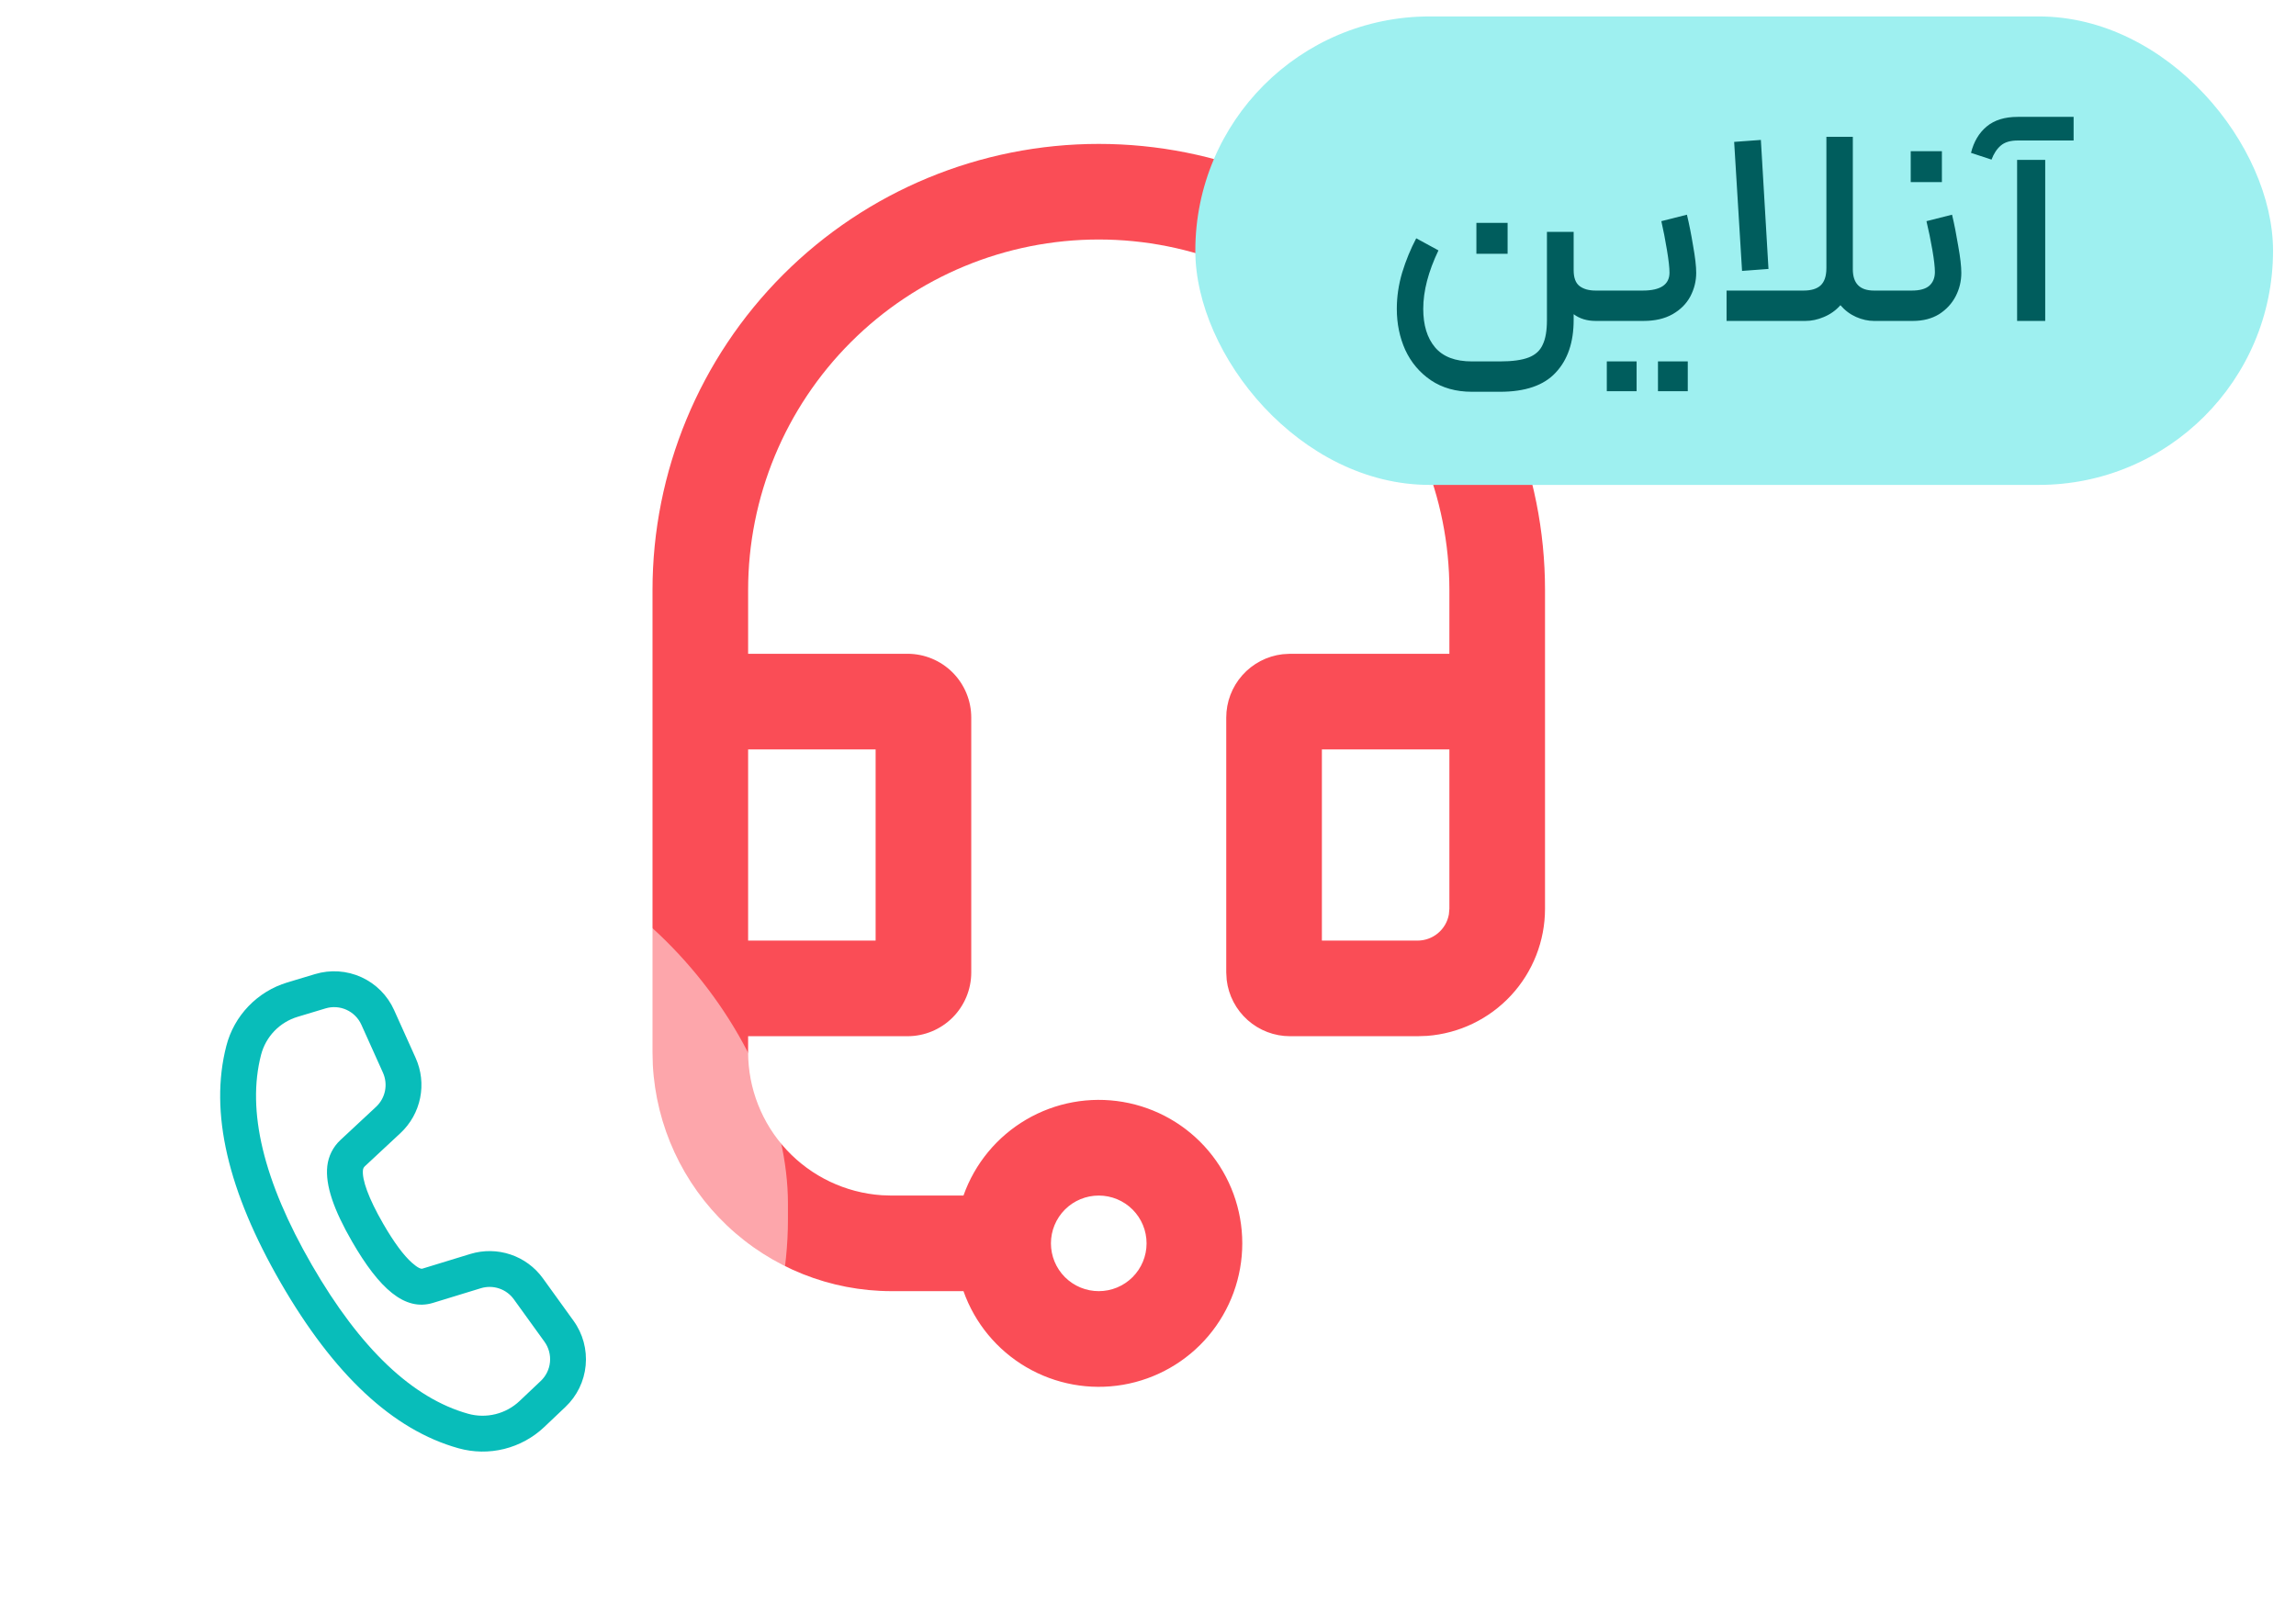
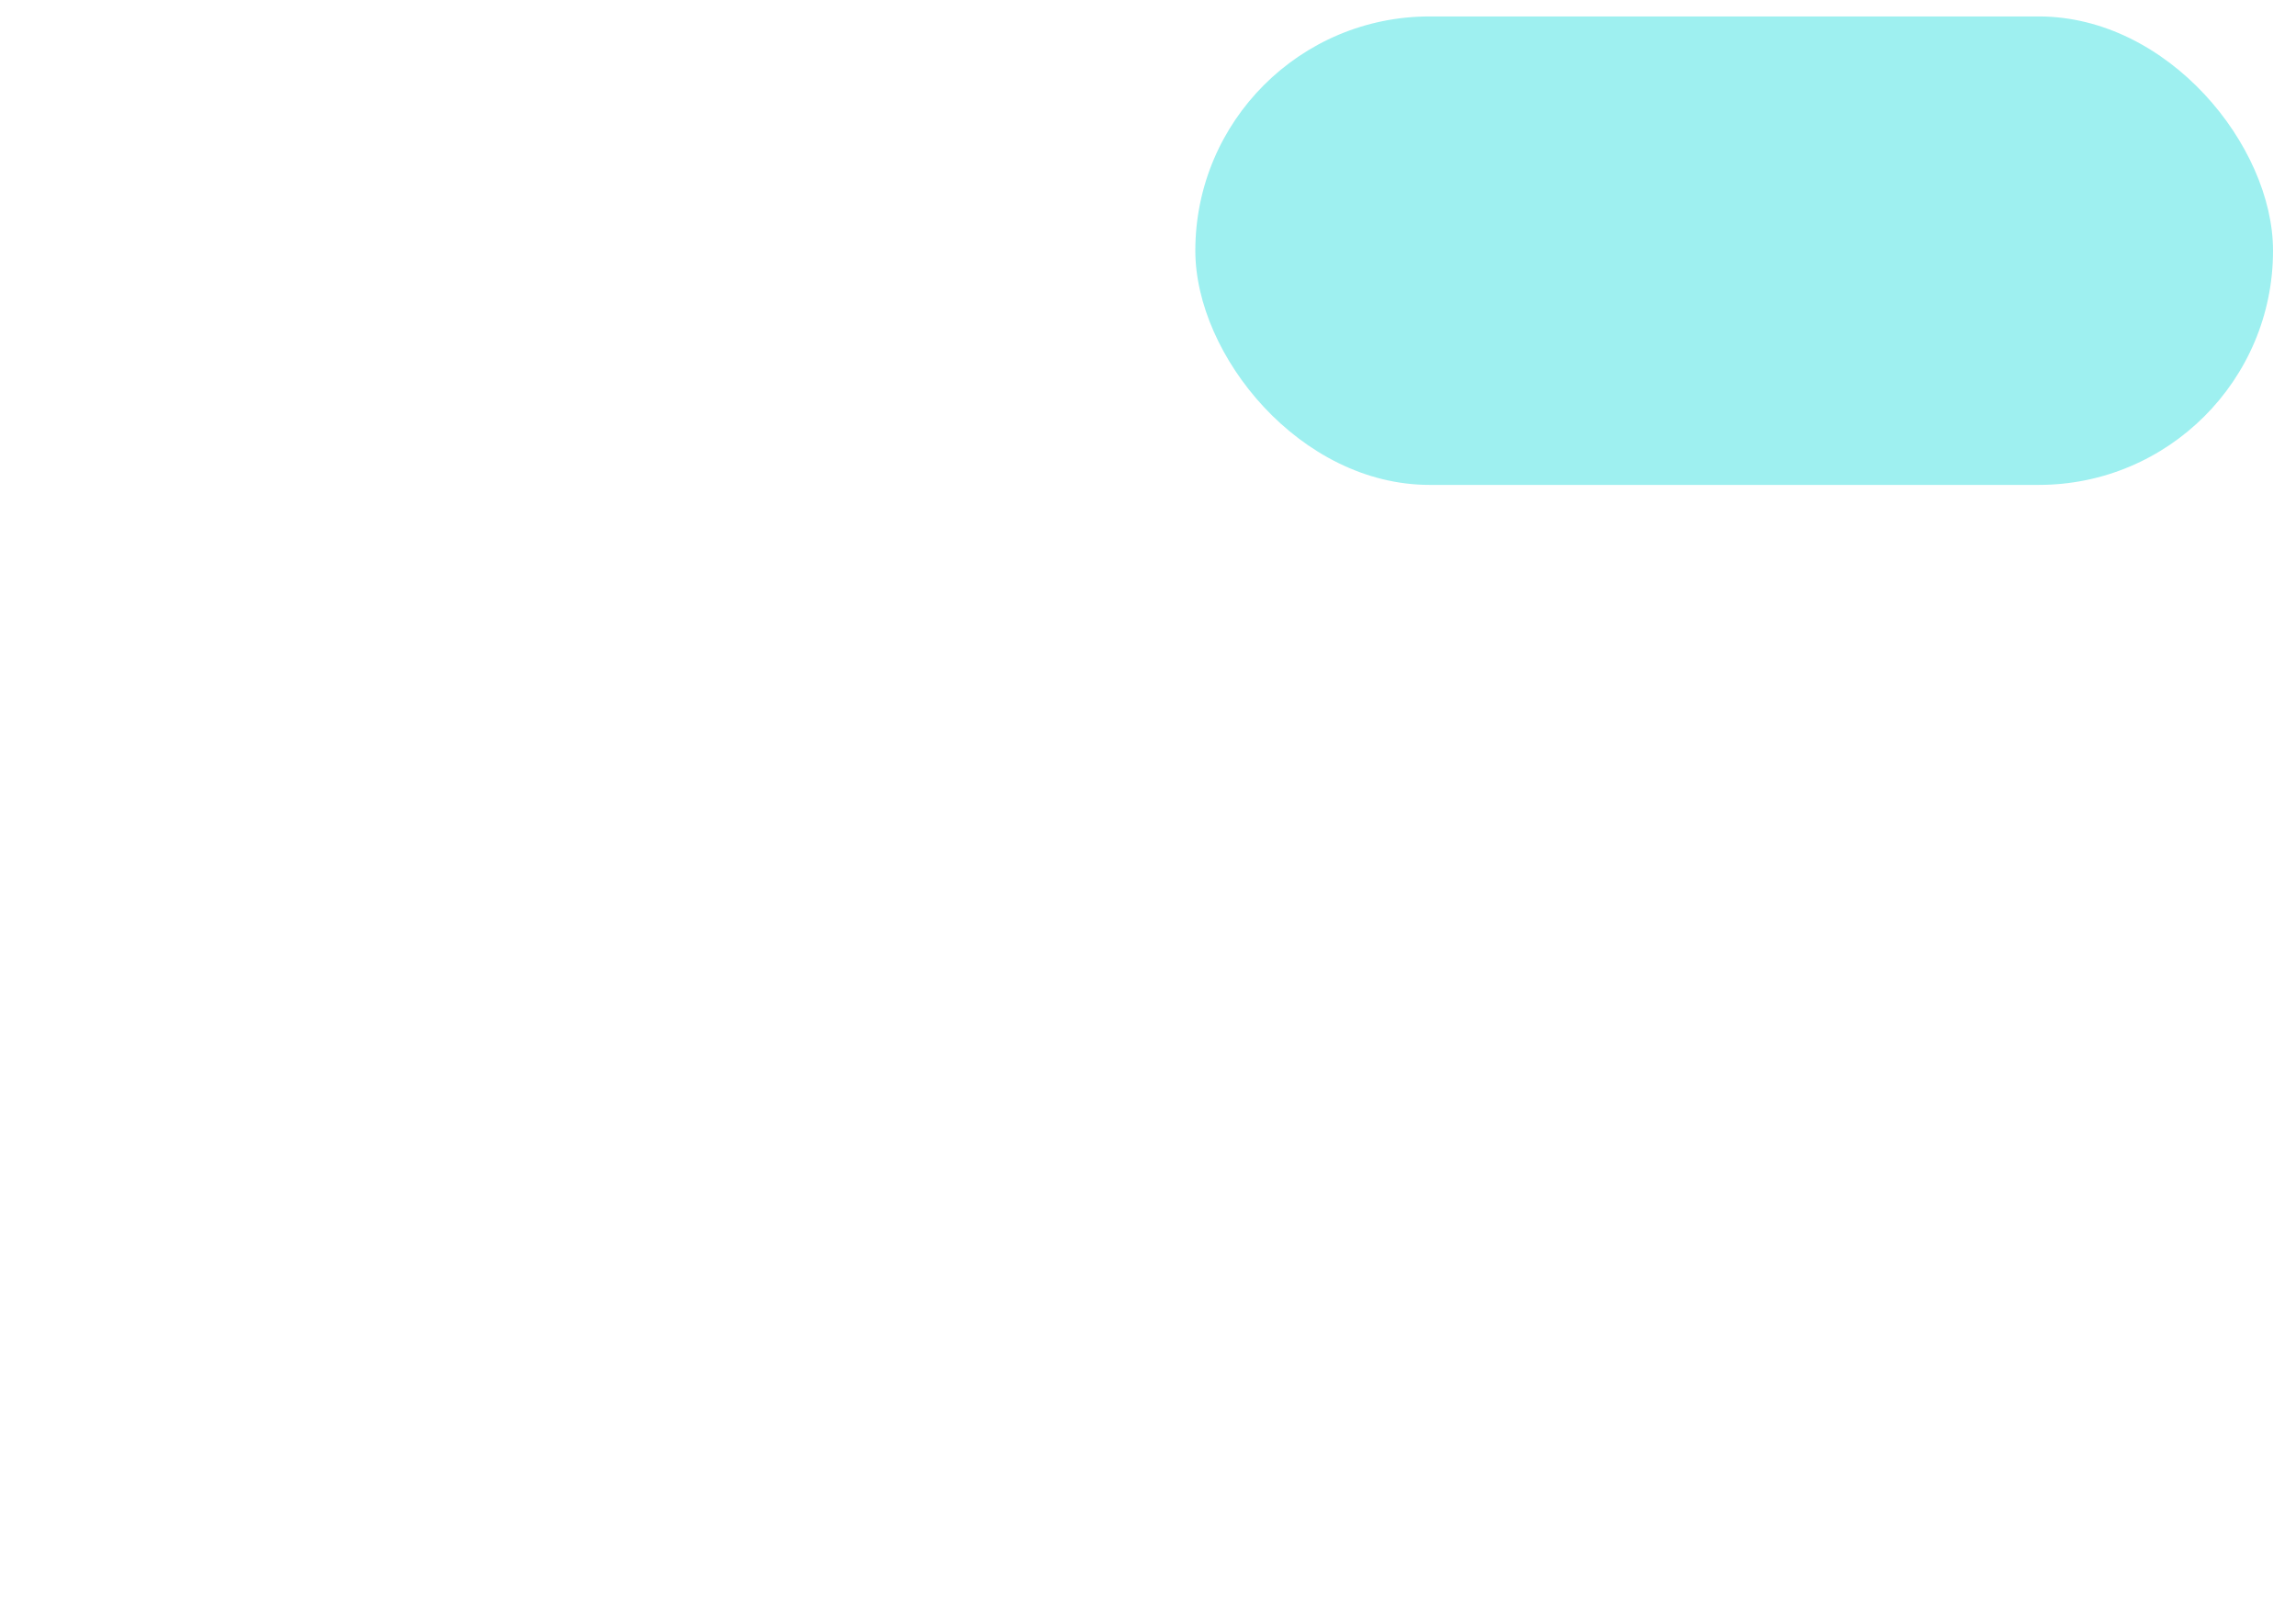
<svg xmlns="http://www.w3.org/2000/svg" width="98" height="69" viewBox="0 0 98 69" fill="none">
-   <path d="M46.898 51.042C46.357 51.042 45.838 51.257 45.455 51.639C45.072 52.022 44.857 52.541 44.857 53.083C44.857 53.624 45.072 54.143 45.455 54.526C45.838 54.908 46.357 55.123 46.898 55.123C47.44 55.123 47.959 54.908 48.341 54.526C48.724 54.143 48.939 53.624 48.939 53.083C48.939 52.541 48.724 52.022 48.341 51.639C47.959 51.257 47.44 51.042 46.898 51.042ZM61.864 27.912V25.191C61.864 21.222 60.287 17.415 57.481 14.609C54.674 11.802 50.867 10.225 46.898 10.225C42.929 10.225 39.122 11.802 36.316 14.609C33.509 17.415 31.932 21.222 31.932 25.191V27.912H38.735C39.457 27.912 40.149 28.199 40.659 28.709C41.169 29.22 41.456 29.912 41.456 30.634V41.518C41.456 42.239 41.169 42.932 40.659 43.442C40.149 43.952 39.457 44.239 38.735 44.239H31.932V44.919C31.932 46.471 32.521 47.964 33.58 49.098C34.638 50.232 36.088 50.922 37.636 51.028L38.055 51.042H41.124C41.605 49.679 42.553 48.531 43.799 47.8C45.046 47.068 46.51 46.801 47.934 47.045C49.359 47.29 50.651 48.029 51.582 49.134C52.514 50.239 53.024 51.638 53.024 53.083C53.024 54.527 52.514 55.926 51.582 57.031C50.651 58.135 49.359 58.875 47.934 59.12C46.51 59.364 45.046 59.097 43.799 58.365C42.553 57.634 41.605 56.486 41.124 55.123H38.055C35.442 55.123 32.93 54.122 31.034 52.325C29.138 50.528 28.003 48.072 27.864 45.463L27.851 44.919V25.191C27.851 20.14 29.857 15.295 33.429 11.723C37.002 8.15 41.846 6.144 46.898 6.144C51.95 6.144 56.795 8.15 60.367 11.723C63.939 15.295 65.946 20.14 65.946 25.191V38.797C65.946 40.17 65.428 41.492 64.494 42.499C63.561 43.506 62.281 44.122 60.912 44.225L60.504 44.239H55.062C54.395 44.239 53.752 43.994 53.254 43.551C52.756 43.108 52.437 42.498 52.359 41.836L52.34 41.518V30.634C52.34 29.967 52.585 29.324 53.028 28.826C53.471 28.328 54.081 28.009 54.743 27.931L55.062 27.912H61.864ZM37.374 31.994H31.932V40.157H37.374V31.994ZM61.864 31.994H56.422V40.157H60.504C60.822 40.157 61.13 40.046 61.375 39.842C61.62 39.638 61.785 39.355 61.842 39.042L61.864 38.797V31.994Z" fill="#FA4D56" />
  <rect x="51.02" y="0.702" width="46" height="20" rx="10" fill="#9EF0F0" />
-   <path d="M68.105 13.701C67.737 13.701 67.424 13.605 67.168 13.414V13.665C67.168 14.617 66.912 15.366 66.4 15.909C65.897 16.453 65.105 16.726 64.025 16.726H62.825C62.145 16.726 61.56 16.561 61.072 16.233C60.593 15.905 60.228 15.473 59.98 14.938C59.74 14.402 59.62 13.818 59.62 13.185C59.62 12.665 59.697 12.149 59.849 11.637C60.008 11.117 60.209 10.63 60.449 10.174L61.397 10.69C60.965 11.594 60.748 12.425 60.748 13.185C60.748 13.882 60.916 14.43 61.252 14.829C61.589 15.229 62.112 15.43 62.825 15.43H64.025C64.552 15.43 64.96 15.373 65.249 15.261C65.537 15.149 65.737 14.966 65.849 14.71C65.969 14.461 66.028 14.114 66.028 13.665V9.898H67.168V11.53C67.168 11.857 67.252 12.085 67.421 12.213C67.588 12.341 67.817 12.405 68.105 12.405H68.308L68.392 13.078L68.308 13.701H68.105ZM63.017 9.514H64.349V10.834H63.017V9.514ZM68.307 12.405H70.119C70.879 12.405 71.259 12.149 71.259 11.637C71.259 11.43 71.223 11.11 71.151 10.678C71.079 10.238 70.999 9.826 70.911 9.442L72.003 9.166C72.099 9.566 72.187 10.009 72.267 10.498C72.355 10.986 72.399 11.37 72.399 11.649C72.399 12.002 72.315 12.338 72.147 12.658C71.979 12.97 71.727 13.222 71.391 13.414C71.055 13.605 70.643 13.701 70.155 13.701H68.307V12.405ZM68.583 15.43H69.855V16.701H68.583V15.43ZM70.767 15.43H72.039V16.701H70.767V15.43ZM79.984 13.701C79.736 13.701 79.484 13.646 79.228 13.534C78.972 13.421 78.748 13.254 78.555 13.03C78.356 13.254 78.12 13.421 77.847 13.534C77.584 13.646 77.323 13.701 77.067 13.701H73.695V12.405H76.984C77.303 12.405 77.543 12.334 77.704 12.19C77.871 12.037 77.956 11.79 77.956 11.445V5.842H79.084V11.493C79.084 12.101 79.383 12.405 79.984 12.405H80.368L80.439 13.041L80.368 13.701H79.984ZM75.159 5.974L75.484 11.482L74.356 11.566L74.019 6.058L75.159 5.974ZM80.343 12.405H81.603C81.939 12.405 82.186 12.338 82.347 12.201C82.507 12.057 82.587 11.861 82.587 11.614C82.587 11.398 82.55 11.082 82.478 10.665C82.406 10.249 82.323 9.842 82.227 9.442L83.319 9.166C83.415 9.566 83.502 10.009 83.582 10.498C83.671 10.986 83.715 11.37 83.715 11.649C83.715 12.002 83.635 12.334 83.475 12.646C83.314 12.957 83.079 13.213 82.766 13.414C82.454 13.605 82.082 13.701 81.65 13.701H80.343V12.405ZM81.555 6.454H82.886V7.774H81.555V6.454ZM86.096 6.826H87.296V13.701H86.096V6.826ZM84.128 6.526C84.248 6.046 84.472 5.67 84.8 5.398C85.128 5.126 85.568 4.99 86.12 4.99H88.508V5.998H86.12C85.808 5.998 85.568 6.07 85.4 6.214C85.232 6.358 85.1 6.558 85.004 6.814L84.128 6.526Z" fill="#005D5D" />
  <g filter="url(#filter0_b_13789_2783)">
-     <rect x="0.979" y="35.395" width="32.653" height="32.653" rx="16" fill="white" fill-opacity="0.5" />
-   </g>
-   <path d="M12.261 41.944L13.452 41.586C14.104 41.39 14.806 41.437 15.426 41.719C16.046 42.002 16.542 42.501 16.821 43.122L17.742 45.169C17.982 45.703 18.049 46.3 17.933 46.874C17.817 47.449 17.524 47.972 17.096 48.372L15.571 49.793C15.527 49.835 15.498 49.891 15.492 49.952C15.447 50.357 15.721 51.145 16.354 52.242C16.814 53.039 17.231 53.6 17.585 53.913C17.832 54.132 17.968 54.179 18.026 54.163L20.077 53.535C20.637 53.364 21.237 53.372 21.792 53.559C22.348 53.745 22.83 54.101 23.173 54.576L24.48 56.388C24.878 56.939 25.062 57.616 24.998 58.293C24.935 58.969 24.628 59.6 24.134 60.067L23.23 60.924C22.751 61.378 22.161 61.701 21.52 61.86C20.878 62.019 20.207 62.009 19.57 61.831C16.76 61.047 14.241 58.675 11.983 54.766C9.723 50.852 8.93 47.48 9.661 44.651C9.825 44.014 10.151 43.431 10.607 42.957C11.062 42.483 11.632 42.134 12.261 41.944ZM12.703 43.411C12.325 43.525 11.984 43.733 11.71 44.018C11.437 44.302 11.242 44.652 11.143 45.033C10.528 47.413 11.231 50.402 13.309 54.001C15.383 57.594 17.617 59.697 19.983 60.358C20.364 60.464 20.767 60.47 21.152 60.374C21.536 60.279 21.89 60.085 22.177 59.813L23.082 58.956C23.307 58.743 23.446 58.457 23.475 58.149C23.504 57.841 23.42 57.534 23.24 57.283L21.933 55.472C21.778 55.256 21.558 55.094 21.305 55.009C21.053 54.924 20.78 54.92 20.525 54.998L18.469 55.628C17.275 55.983 16.192 55.023 15.028 53.008C14.245 51.651 13.879 50.6 13.97 49.782C14.018 49.358 14.215 48.966 14.527 48.674L16.052 47.253C16.247 47.071 16.38 46.833 16.433 46.572C16.485 46.311 16.455 46.039 16.346 45.797L15.425 43.75C15.298 43.467 15.073 43.241 14.791 43.112C14.51 42.984 14.191 42.962 13.895 43.052L12.703 43.411Z" fill="#08BDBA" />
+     </g>
  <defs>
    <filter id="filter0_b_13789_2783" x="-9.021" y="25.395" width="52.653" height="52.653" filterUnits="userSpaceOnUse" color-interpolation-filters="sRGB">
      <feFlood flood-opacity="0" result="BackgroundImageFix" />
      <feGaussianBlur in="BackgroundImageFix" stdDeviation="5" />
      <feComposite in2="SourceAlpha" operator="in" result="effect1_backgroundBlur_13789_2783" />
      <feBlend mode="normal" in="SourceGraphic" in2="effect1_backgroundBlur_13789_2783" result="shape" />
    </filter>
  </defs>
</svg>